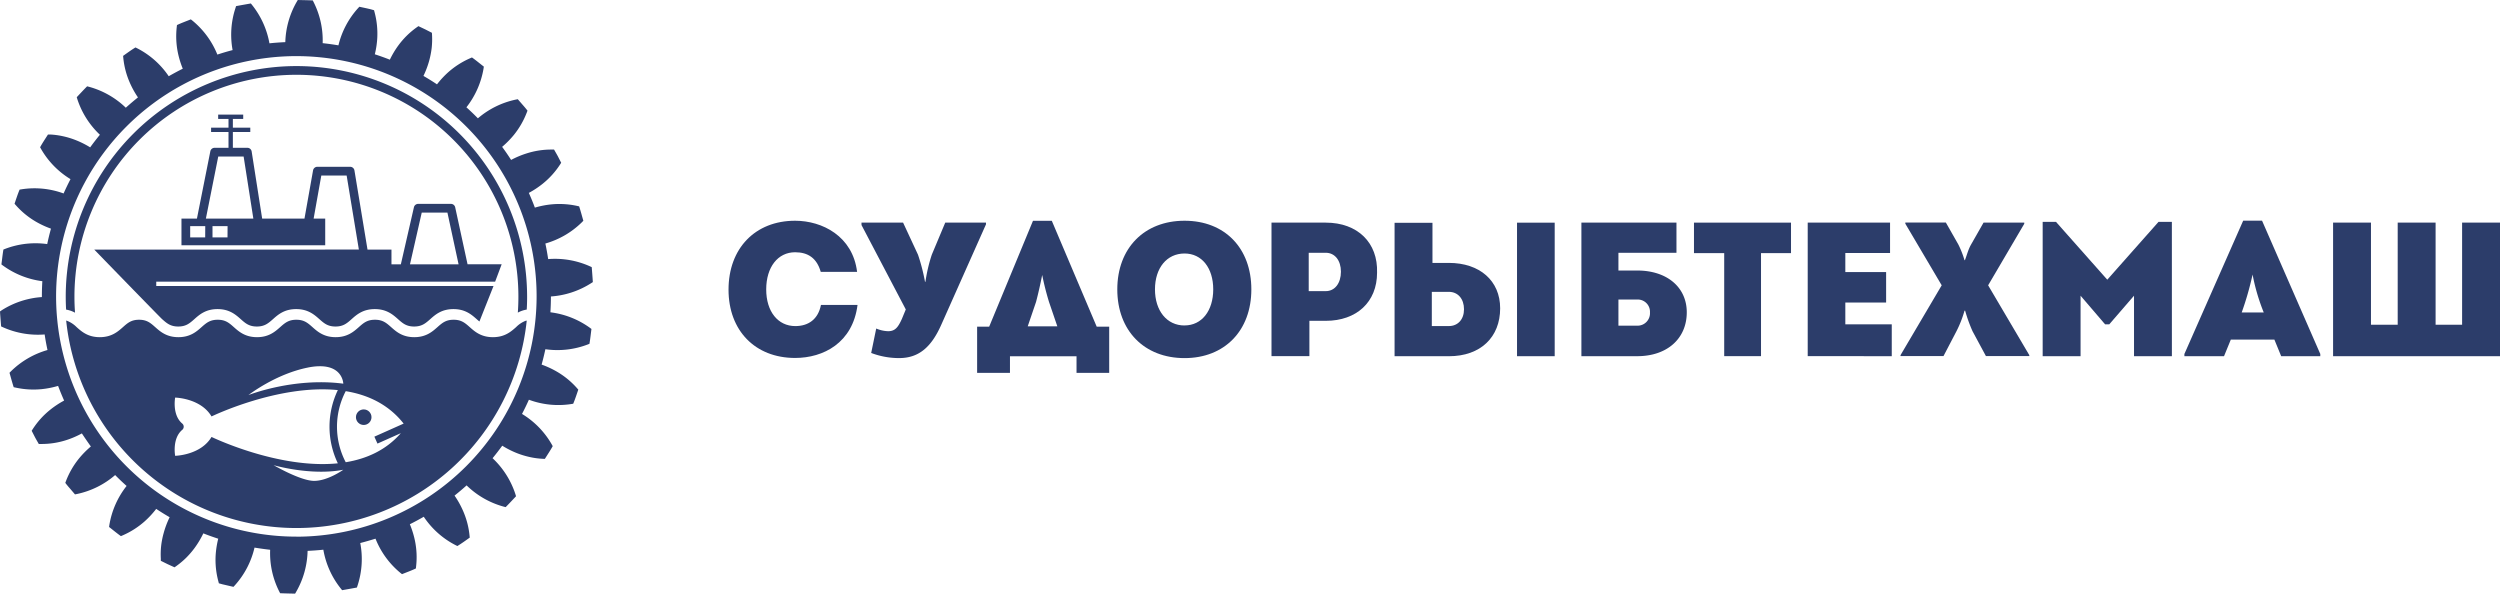
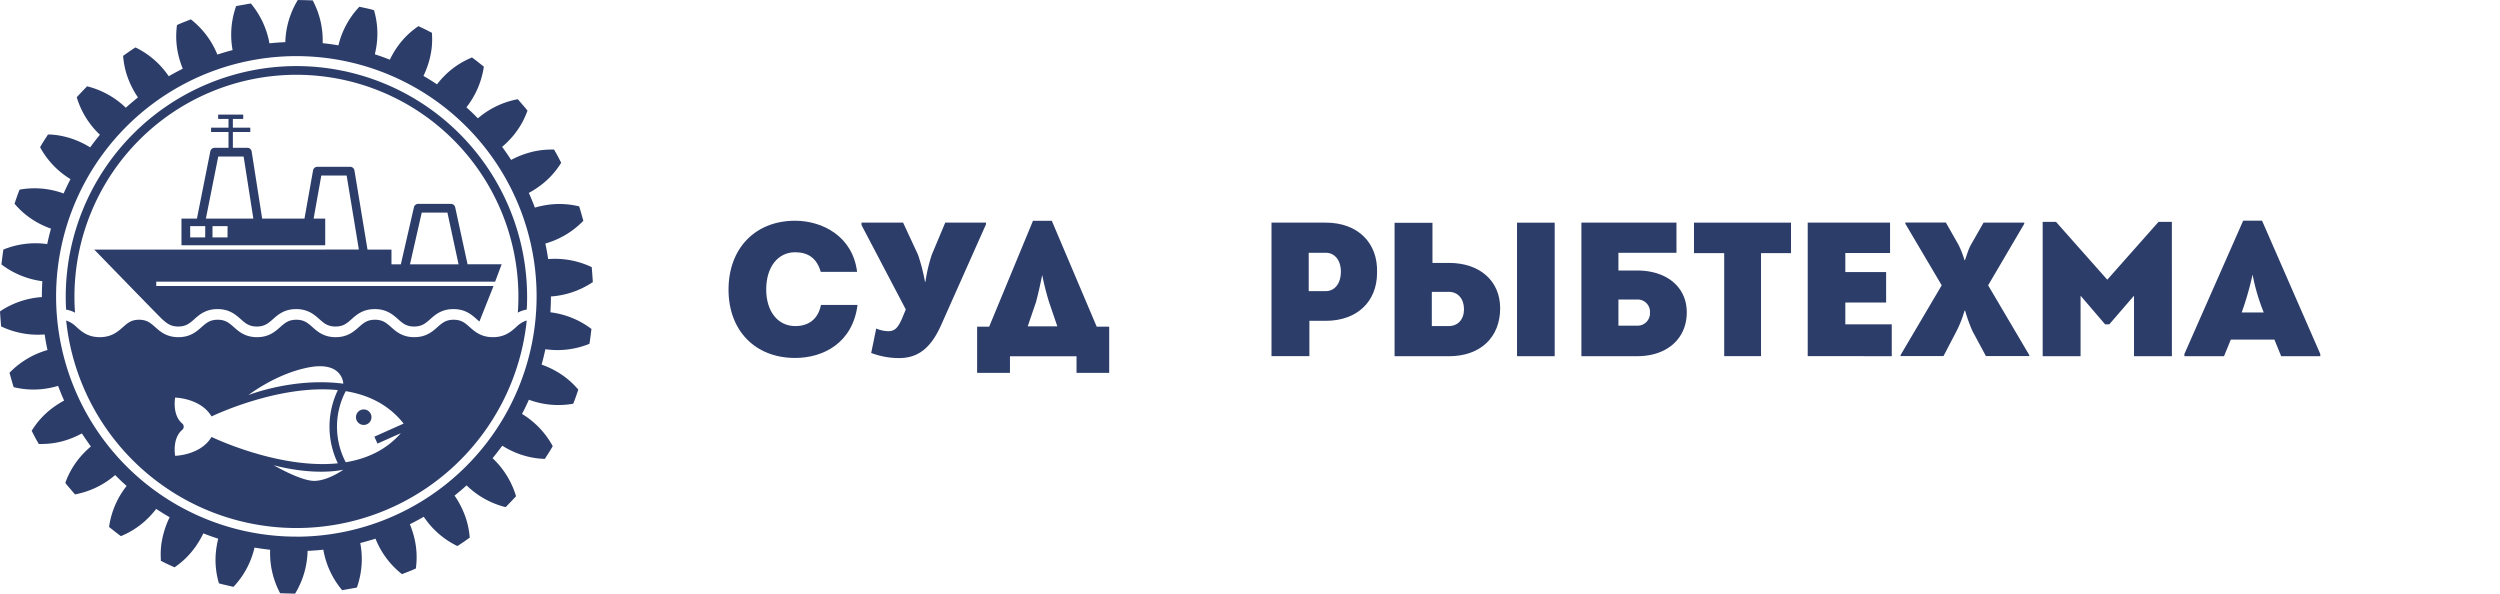
<svg xmlns="http://www.w3.org/2000/svg" viewBox="0 0 1147.86 272.51">
  <defs>
    <style>.cls-1{fill:#2c3d6a;}</style>
  </defs>
  <title>лого в строку</title>
  <g id="Слой_2" data-name="Слой 2">
    <g id="Слой_1-2" data-name="Слой 1">
      <path class="cls-1" d="M365.07,101.35c12.47,0,26.45,7.09,28.46,23.47H376.84c-1.81-6.3-5.83-9-11.77-9-7.94,0-13.27,6.83-13.27,17.08,0,10.08,5.33,16.82,13.37,16.82,5.94,0,10.46-3.06,11.77-9.72h16.79c-2.21,17.43-15.68,24.35-28.66,24.35-18.3,0-30.57-12.52-30.57-31.36C334.5,114,346.77,101.35,365.07,101.35Z" />
      <path class="cls-1" d="M395.54,102.22h19.11l6.84,14.72a87.59,87.59,0,0,1,3.22,12.44h.2a72.27,72.27,0,0,1,2.92-12.44L434,102.22h18.71V103l-20.52,46.08c-4.43,10-10.06,15.24-19.11,15.33A36,36,0,0,1,400,162.06l2.31-11.22a15.19,15.19,0,0,0,5.43,1.23c3.12,0,4.53-1.58,6.34-5.61l1.81-4.38-20.32-38.72Z" />
      <path class="cls-1" d="M448.64,150h5.53l20.12-48.62h8.64L503.55,150h5.73v21.2h-15v-7.63H463.72v7.63H448.64Zm33-11.39a125.88,125.88,0,0,1-3.12-12.36c-.91,4.56-1.81,8.5-2.82,12.36l-3.82,11.21h13.58Z" />
-       <path class="cls-1" d="M543.88,164.42c-18.51,0-30.88-12.61-30.88-31.54s12.37-31.53,30.88-31.53,30.67,12.61,30.67,31.53S562.28,164.42,543.88,164.42Zm0-15c7.94,0,13.17-6.75,13.17-16.56s-5.23-16.47-13.17-16.47c-8.15,0-13.58,6.66-13.58,16.47S535.73,149.44,543.88,149.44Z" />
      <path class="cls-1" d="M608.74,102.22c14.58,0,24,9.2,23.53,23,0,13.5-9.45,22.08-23.53,22.08H601.2v16.21H583.8V102.22Zm0,31.45c4.12,0,6.94-3.59,6.94-8.93,0-5.17-2.82-8.68-6.94-8.68h-7.85v17.61Z" />
      <path class="cls-1" d="M657.71,120.71h7.54c14.09,0,23.54,8.14,23.54,20.85,0,13.22-8.95,22-23.54,22H640.31V102.31h17.4Zm-.3,29h7.84c4.13,0,6.94-3.06,6.94-7.71,0-4.81-2.81-8-6.94-8h-7.84Zm39.12-47.48h17.3v61.32h-17.3Z" />
      <path class="cls-1" d="M751.74,124.21c13.68,0,22.73,7.71,22.73,19.19,0,12.09-9.05,20.14-22.73,20.14H726.09V102.22h43.65v13.84H743.09v8.15Zm-.1,25.32a5.7,5.7,0,0,0,5.93-6.05,5.62,5.62,0,0,0-5.93-5.95h-8.55v12Z" />
      <path class="cls-1" d="M822.33,102.22v14H808.56v47.3h-16.9v-47.3H777.78v-14Z" />
      <path class="cls-1" d="M847.27,124.91H866v14H847.27v10h21.32v14.62H830V102.22h37.81v13.93H847.27Z" />
      <path class="cls-1" d="M902.18,119.48c1-2.63,1.51-4.91,2.81-7.18l5.74-10.08h18.7v.53L912.84,131l18.91,32.07v.43H911.83l-6.13-11.38a68.33,68.33,0,0,1-3.42-9.47H902a52.22,52.22,0,0,1-3.72,9.47l-5.94,11.38H872.61v-.43L891.52,131l-16.7-28.29v-.53h18.61l5.73,10.08a42.52,42.52,0,0,1,2.82,7.18Z" />
      <path class="cls-1" d="M997.21,163.54H979.82V135.77l-11.37,13.15h-1.91l-11.26-13.15v27.77h-17.4V101.87H944l23.54,26.55,23.53-26.55h6.13Z" />
      <path class="cls-1" d="M1047.39,163.54l-3.12-7.62h-20l-3.12,7.62h-18.2v-1l27-61.23h8.65l26.75,61.23v1Zm-8-20.06a92.09,92.09,0,0,1-5.13-17.43,140.48,140.48,0,0,1-5,17.43Z" />
-       <path class="cls-1" d="M1088.62,149.09h12.27V102.22h17.4v46.87h12.17V102.22h17.4v61.32h-76.64V102.22h17.4Z" />
      <circle class="cls-1" cx="167" cy="191.55" r="3.57" />
      <path class="cls-1" d="M136.1,30.34A106,106,0,0,0,30.18,136.26c0,2,.06,3.94.17,5.89a13,13,0,0,1,4.1,1.42q-.27-3.62-.27-7.31a101.92,101.92,0,0,1,203.84,0c0,2.45-.09,4.87-.26,7.28a12.62,12.62,0,0,1,4.09-1.4q.17-2.92.17-5.88A106,106,0,0,0,136.1,30.34Z" />
      <path class="cls-1" d="M241.45,147.25h0a12.58,12.58,0,0,0-4.48,2.94c-2.32,2.06-5.21,4.62-10.65,4.62s-8.33-2.56-10.65-4.62c-2.13-1.89-3.82-3.38-7.4-3.38s-5.27,1.49-7.41,3.38c-2.32,2.06-5.2,4.62-10.65,4.62s-8.32-2.56-10.64-4.62c-2.14-1.89-3.82-3.38-7.41-3.38s-5.27,1.49-7.4,3.38c-2.32,2.06-5.21,4.62-10.65,4.62s-8.33-2.56-10.65-4.62c-2.13-1.89-3.82-3.38-7.4-3.38s-5.27,1.49-7.41,3.38c-2.32,2.06-5.2,4.62-10.64,4.62s-8.33-2.56-10.65-4.62c-2.13-1.89-3.82-3.38-7.4-3.38s-5.27,1.49-7.41,3.38c-2.31,2.06-5.2,4.62-10.64,4.62s-8.33-2.56-10.65-4.62c-2.13-1.89-3.82-3.38-7.4-3.38s-5.27,1.49-7.4,3.38c-2.32,2.06-5.21,4.62-10.65,4.62s-8.33-2.56-10.64-4.62l0,0h0a12.5,12.5,0,0,0-4.37-2.88h0c-.14-.05-.27-.1-.42-.14a106.31,106.31,0,0,0,211.47,0l-.35.12Zm-97.2,73.54c-6.28,0-18.63-7.21-18.63-7.21s17.09,5,32,2.1C157.66,215.68,150.53,220.79,144.25,220.79Zm42.16-24.87Zm-1.08-1.43-13.44,6,1.42,3.18,10.74-4.79c-6.82,7.82-15.76,11.79-25.31,13.35a35.19,35.19,0,0,1,0-32.63C168.9,181.26,178.37,185.65,185.33,194.49Zm-44-25.73c16.1-3.22,16.29,7.4,16.29,7.4-22.93-3-43.55,5.24-43.55,5.24S126.39,171.76,141.37,168.76ZM83.69,194.48c-4.77-4-3.27-11.93-3.27-11.93s11.72.23,16.7,8.66c0,0,30.65-14.88,58-12.1a38.8,38.8,0,0,0,0,33.62c-27.31,2.77-58-12.11-58-12.11-5,8.43-16.7,8.66-16.7,8.66s-1.5-7.93,3.27-11.93A1.89,1.89,0,0,0,83.69,194.48Z" />
      <path class="cls-1" d="M252.72,143.39c.14-2.41.23-4.83.23-7.27a39.31,39.31,0,0,0,18.41-6.06l.84-.54c-.14-2.29-.33-4.58-.51-6.87l-.9-.41a39.24,39.24,0,0,0-19.1-3.28q-.54-3.61-1.29-7.15a39.12,39.12,0,0,0,16.75-9.74l.69-.71c-.64-2.2-1.21-4.43-1.93-6.61l-1-.22a38.08,38.08,0,0,0-11.68-.7,41.25,41.25,0,0,0-7.65,1.5c-.85-2.29-1.78-4.54-2.77-6.76a41.71,41.71,0,0,0,6.47-4.29,37.3,37.3,0,0,0,7.85-8.71l.53-.84-1.57-3.06c-.54-1-1.13-2-1.7-3h-1a37,37,0,0,0-11.58,1.76,41.79,41.79,0,0,0-7.14,3c-1.31-2.06-2.69-4.07-4.12-6A42.69,42.69,0,0,0,236,61.88a38.16,38.16,0,0,0,5.84-10.14l.36-.93c-.7-.91-1.44-1.79-2.2-2.65l-2.26-2.6-1,.19a39.18,39.18,0,0,0-17.32,8.58q-2.55-2.61-5.27-5.06A39.33,39.33,0,0,0,222,31.59l.15-1c-1.82-1.4-3.58-2.88-5.45-4.21l-.92.4a38.32,38.32,0,0,0-9.87,6.29,42.08,42.08,0,0,0-5.27,5.66c-2-1.35-4.1-2.65-6.22-3.87a41.07,41.07,0,0,0,2.7-7.21A40.85,40.85,0,0,0,198.21,22a37.74,37.74,0,0,0,.16-5.94l-.06-1-3.07-1.57L192.11,12l-.81.58a37.83,37.83,0,0,0-4.55,3.82,38.27,38.27,0,0,0-3.8,4.4A41.18,41.18,0,0,0,179,27.4c-2.27-.89-4.57-1.72-6.9-2.47a41.23,41.23,0,0,0,1.13-7.61A38,38,0,0,0,172,5.69l-.26-1-1.66-.47-1.68-.39L165,3.1l-.67.72a39,39,0,0,0-8.94,17c-2.39-.4-4.8-.74-7.24-1A39,39,0,0,0,144.06,1.1l-.45-.9C141.32.09,139,.06,136.73,0l-.5.85A39.29,39.29,0,0,0,131,19.35q-3.67.16-7.29.54A39.24,39.24,0,0,0,115.8,2.36l-.62-.77c-2.27.4-4.53.79-6.79,1.22l-.31,1A38.91,38.91,0,0,0,106.8,23c-2.37.61-4.71,1.31-7,2.06A39,39,0,0,0,88.4,9.51l-.78-.62c-2.12.87-4.3,1.63-6.37,2.62l-.11,1a37.51,37.51,0,0,0,.53,11.68,42,42,0,0,0,2.25,7.35Q80.64,33.18,77.47,35A38.72,38.72,0,0,0,63.1,22.23l-.89-.45c-2,1.21-3.82,2.55-5.69,3.88l.1,1a37.33,37.33,0,0,0,3,11.35,41.32,41.32,0,0,0,3.72,6.71c-1.9,1.53-3.77,3.11-5.58,4.74A39.11,39.11,0,0,0,41,39.89l-1-.26c-1.61,1.63-3.18,3.31-4.76,5l.3,1A39.2,39.2,0,0,0,45.87,61.87q-2.32,2.82-4.47,5.79a41.07,41.07,0,0,0-6.9-3.43,37.29,37.29,0,0,0-5.56-1.67,35.17,35.17,0,0,0-5.91-.8l-1,0c-1.23,1.93-2.51,3.84-3.62,5.85l.49.87A38.77,38.77,0,0,0,32.37,82.25q-1.68,3.24-3.17,6.58A38.7,38.7,0,0,0,10,86.9l-1,.16c-.88,2.12-1.59,4.31-2.32,6.49l.65.74a37.38,37.38,0,0,0,9.07,7.44,41.38,41.38,0,0,0,7,3.25c-.64,2.34-1.22,4.7-1.72,7.09A39,39,0,0,0,2.5,114.21l-.93.36c-.39,2.26-.61,4.55-.92,6.83l.79.59a39.2,39.2,0,0,0,18,7.12q-.21,3.48-.21,7v.29a39.23,39.23,0,0,0-18.36,6L0,143c.14,2.29.34,4.58.51,6.87l.9.41a39.2,39.2,0,0,0,19.09,3.28q.54,3.62,1.31,7.15a39.28,39.28,0,0,0-16.76,9.75l-.69.7c.64,2.2,1.21,4.43,1.93,6.62l1,.21a38.13,38.13,0,0,0,11.69.7,41,41,0,0,0,7.69-1.51q1.29,3.42,2.77,6.74a41.86,41.86,0,0,0-6.52,4.32,37.24,37.24,0,0,0-7.84,8.71l-.54.84,1.57,3.06c.54,1,1.13,2,1.7,3h1a37,37,0,0,0,11.58-1.76A41.72,41.72,0,0,0,37.59,199c1.32,2,2.69,4,4.13,6a41.69,41.69,0,0,0-5.55,5.64,38.1,38.1,0,0,0-5.84,10.13l-.35.93c.69.92,1.43,1.79,2.19,2.65L34.43,227l1-.2a39.1,39.1,0,0,0,17.44-8.68c1.7,1.73,3.46,3.4,5.26,5a39.19,39.19,0,0,0-7.9,17.83l-.15,1c1.81,1.41,3.57,2.88,5.44,4.21l.92-.4a38.06,38.06,0,0,0,9.87-6.29,41.38,41.38,0,0,0,5.41-5.82q3,2,6.17,3.83a41.77,41.77,0,0,0-2.78,7.41A38.27,38.27,0,0,0,74,250.56a36.48,36.48,0,0,0-.16,5.93l0,1L77,259.05l3.14,1.43.81-.58a36.82,36.82,0,0,0,4.54-3.82,38.27,38.27,0,0,0,3.8-4.4,42.24,42.24,0,0,0,4.07-6.79c2.24.89,4.52,1.7,6.84,2.45A42,42,0,0,0,99,255.19a37.91,37.91,0,0,0,1.23,11.63l.26,1,1.66.46,1.68.39,3.36.78.67-.73a39,39,0,0,0,9-17.29c2.37.39,4.76.72,7.18,1a39,39,0,0,0,4.12,19.05l.45.89c2.29.11,4.59.14,6.88.2l.5-.85a39.34,39.34,0,0,0,5.24-18.79c2.43-.11,4.84-.28,7.23-.54a39.24,39.24,0,0,0,8,17.82l.63.77c2.26-.4,4.52-.79,6.78-1.22l.31-.95a39,39,0,0,0,1.23-19.48c2.35-.6,4.67-1.29,7-2A38.92,38.92,0,0,0,183.8,263l.78.62c2.13-.86,4.3-1.63,6.37-2.62l.11-1a37.26,37.26,0,0,0-.53-11.69,41.42,41.42,0,0,0-2.35-7.61q3.25-1.62,6.39-3.44a38.8,38.8,0,0,0,14.53,13l.89.45c2-1.21,3.82-2.54,5.69-3.88l-.1-1a37.18,37.18,0,0,0-3-11.34,41.26,41.26,0,0,0-3.88-6.94q2.85-2.27,5.54-4.69a39.14,39.14,0,0,0,16.93,9.73l1,.26c1.61-1.63,3.18-3.31,4.76-5l-.3-1a39.32,39.32,0,0,0-10.47-16.47c1.54-1.86,3-3.78,4.45-5.74a41.47,41.47,0,0,0,7.08,3.55,38.86,38.86,0,0,0,5.56,1.66,35.17,35.17,0,0,0,5.91.8l1,.05c1.23-1.94,2.51-3.85,3.62-5.86l-.49-.87a38.81,38.81,0,0,0-13.61-13.91q1.68-3.21,3.16-6.53a38.75,38.75,0,0,0,19.35,2l1-.16c.88-2.12,1.59-4.31,2.33-6.48l-.66-.75a37.38,37.38,0,0,0-9.07-7.44,41.63,41.63,0,0,0-7.11-3.3c.65-2.32,1.22-4.68,1.73-7.06a38.82,38.82,0,0,0,19.3-2.12l.93-.36c.39-2.26.62-4.55.92-6.82l-.79-.59A39.16,39.16,0,0,0,252.72,143.39Zm-116.65,103A110.31,110.31,0,1,1,246.38,136.11,110.44,110.44,0,0,1,136.07,246.42Z" />
      <path class="cls-1" d="M149.28,114.6h-106S73,145.22,74.43,146.53c2.14,1.89,3.82,3.39,7.41,3.39s5.26-1.5,7.4-3.39c2.32-2.06,5.2-4.61,10.64-4.61s8.33,2.55,10.65,4.61c2.13,1.89,3.82,3.39,7.4,3.39s5.27-1.5,7.41-3.39c2.32-2.06,5.2-4.61,10.64-4.61s8.33,2.55,10.65,4.61c2.14,1.89,3.82,3.39,7.41,3.39s5.27-1.5,7.4-3.39c2.32-2.06,5.21-4.61,10.65-4.61s8.33,2.55,10.65,4.61c2.13,1.89,3.82,3.39,7.4,3.39s5.27-1.5,7.41-3.39c2.32-2.06,5.2-4.61,10.64-4.61s8.33,2.55,10.66,4.61c.43.39.85.74,1.27,1.09l6.47-16.29H71.74v-2h155.6l3-8H214.67L209,95.19a2,2,0,0,0-2-1.58h-15a2,2,0,0,0-1.95,1.56l-6,26.19h-4.31V114.6h-11l-6-36.35a2,2,0,0,0-2-1.67h-15a2,2,0,0,0-2,1.65l-3.94,22.13H120.37l-4.82-30.81a2,2,0,0,0-2-1.69h-6.63V60.61h8v-2h-8v-4h4.75v-2h-11.5v2h4.75v4h-8v2h8v7.25H98.57a2,2,0,0,0-2,1.61l-6.15,30.89H83.32V112.6h66V100.36H144l3.53-19.78h11.63l5.61,34H149.28ZM100.21,71.86h11.65l4.46,28.5H94.53Zm-6,37.14H87.32v-5.16h6.92Zm10.25,0H97.57v-5.16h6.92Zm89.18-11.39h11.79l5.12,23.75H188.24Z" />
    </g>
  </g>
</svg>